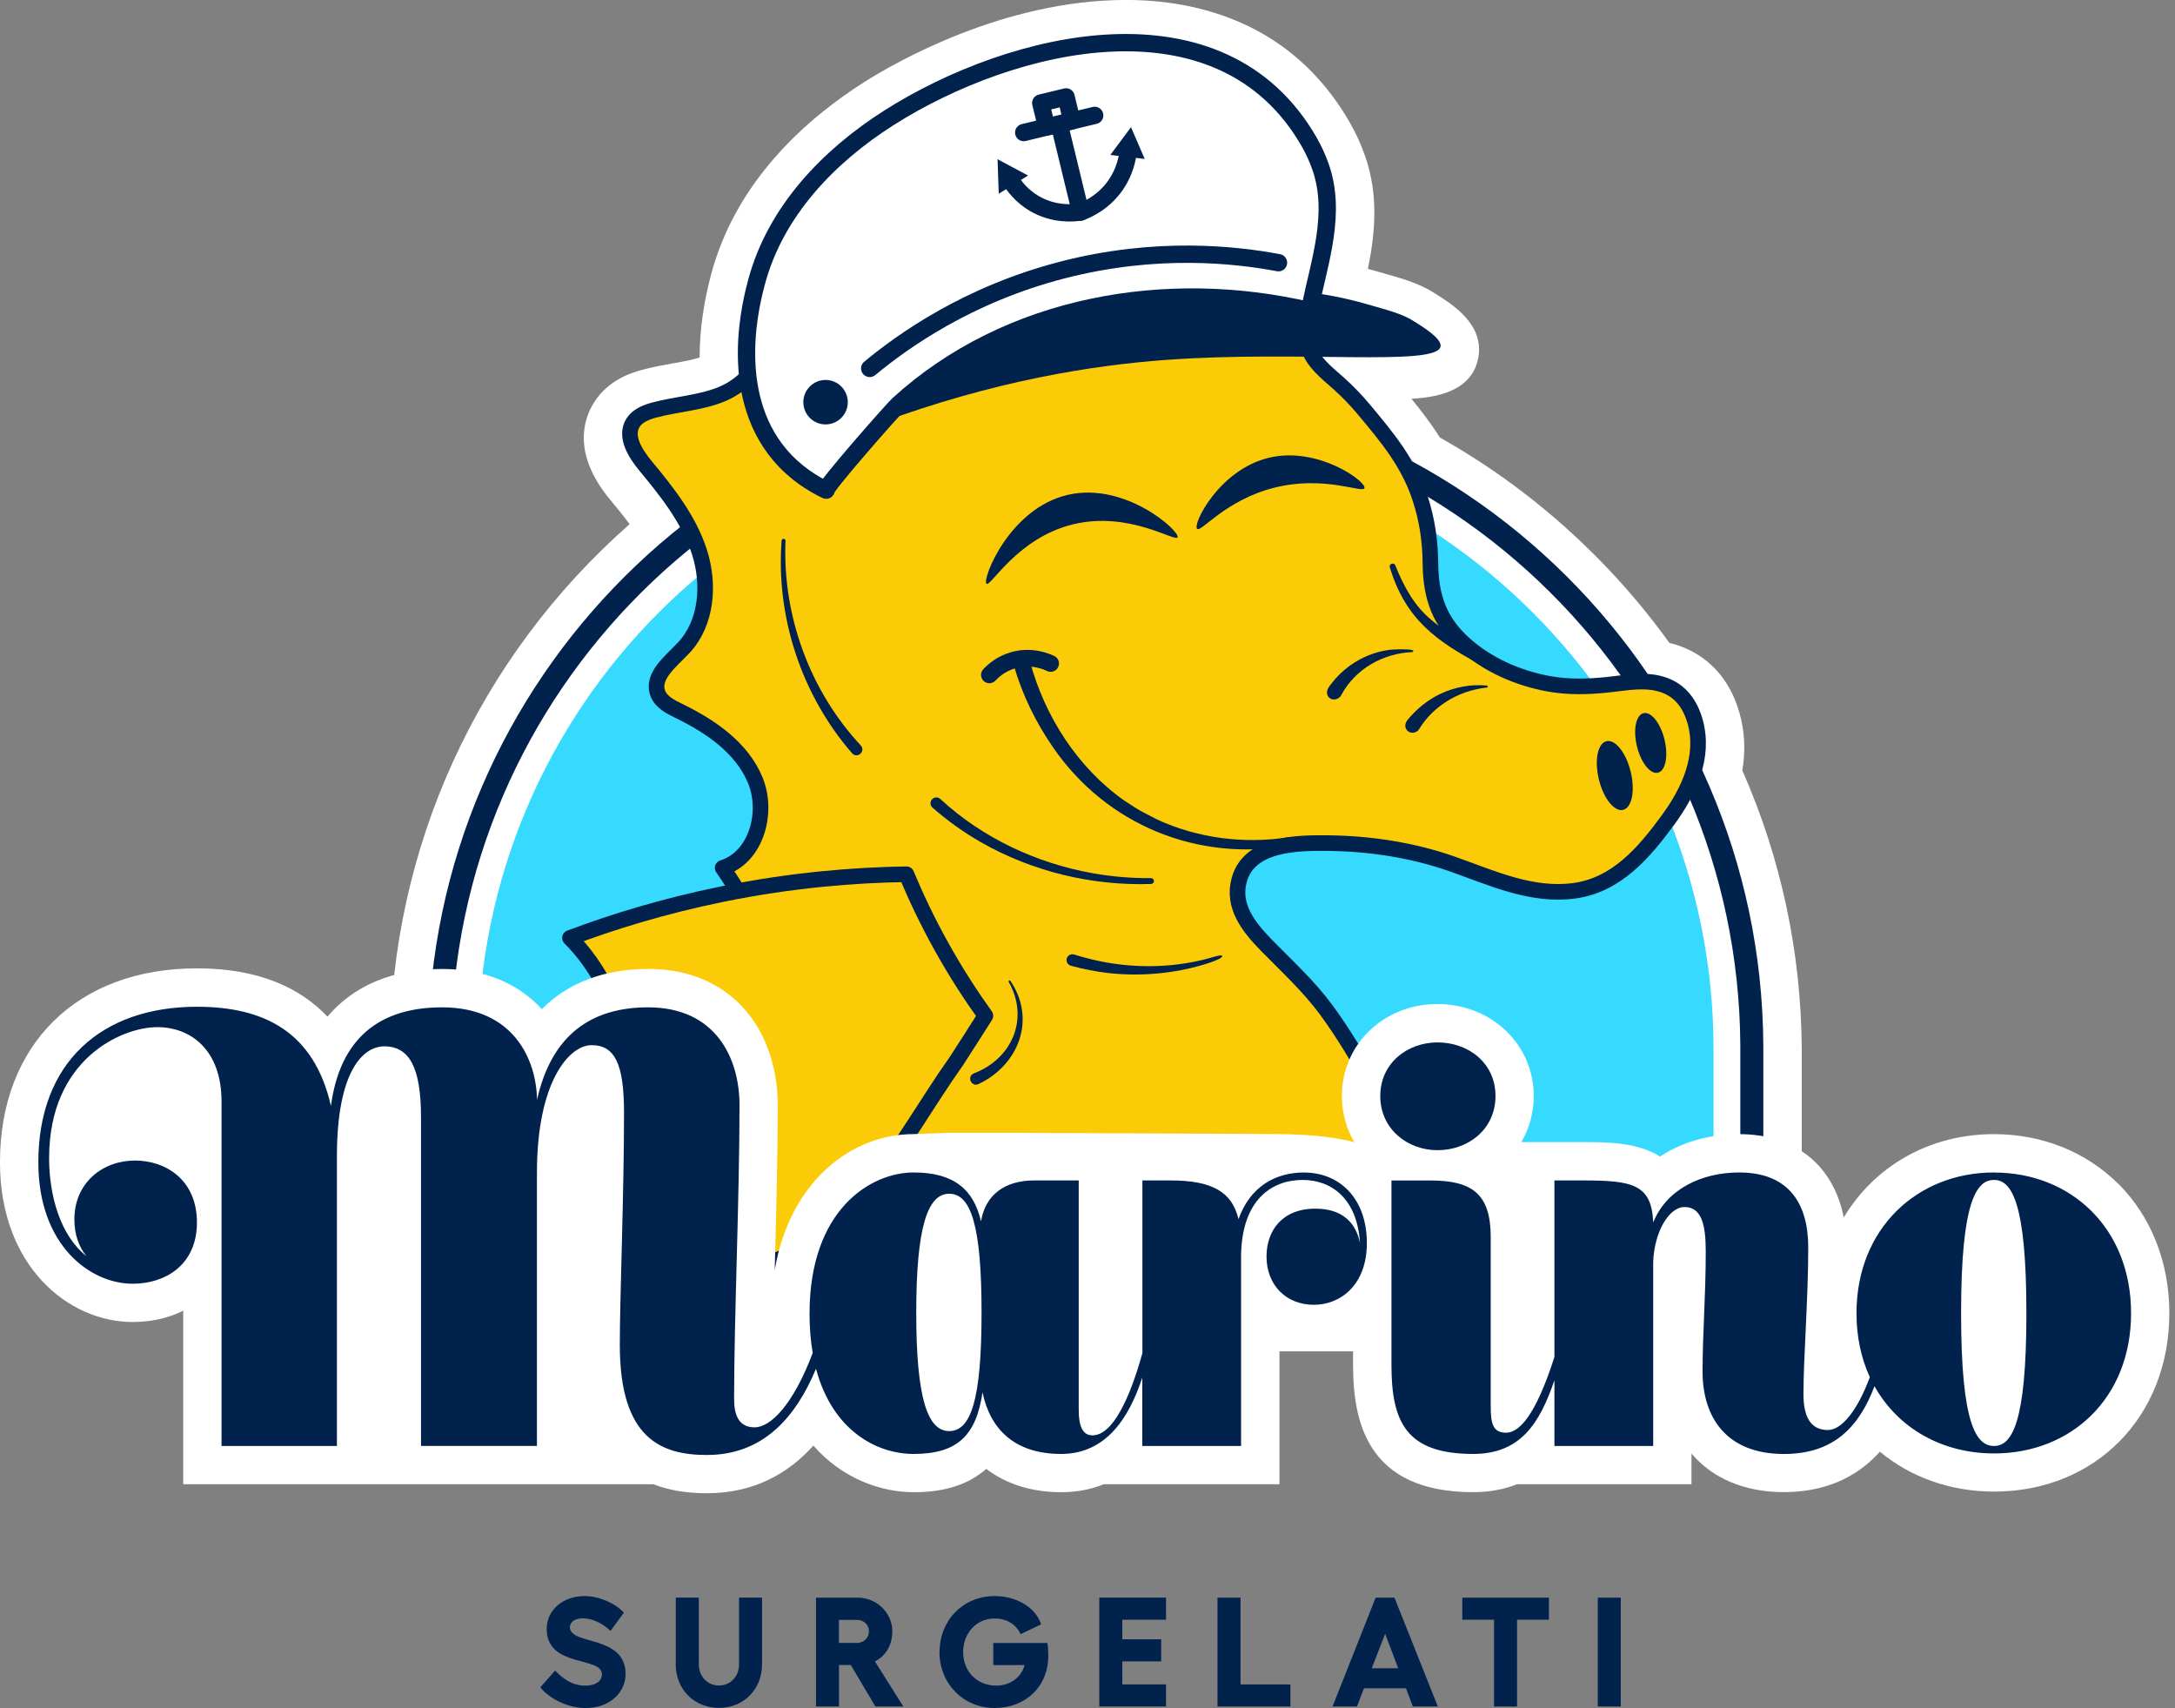
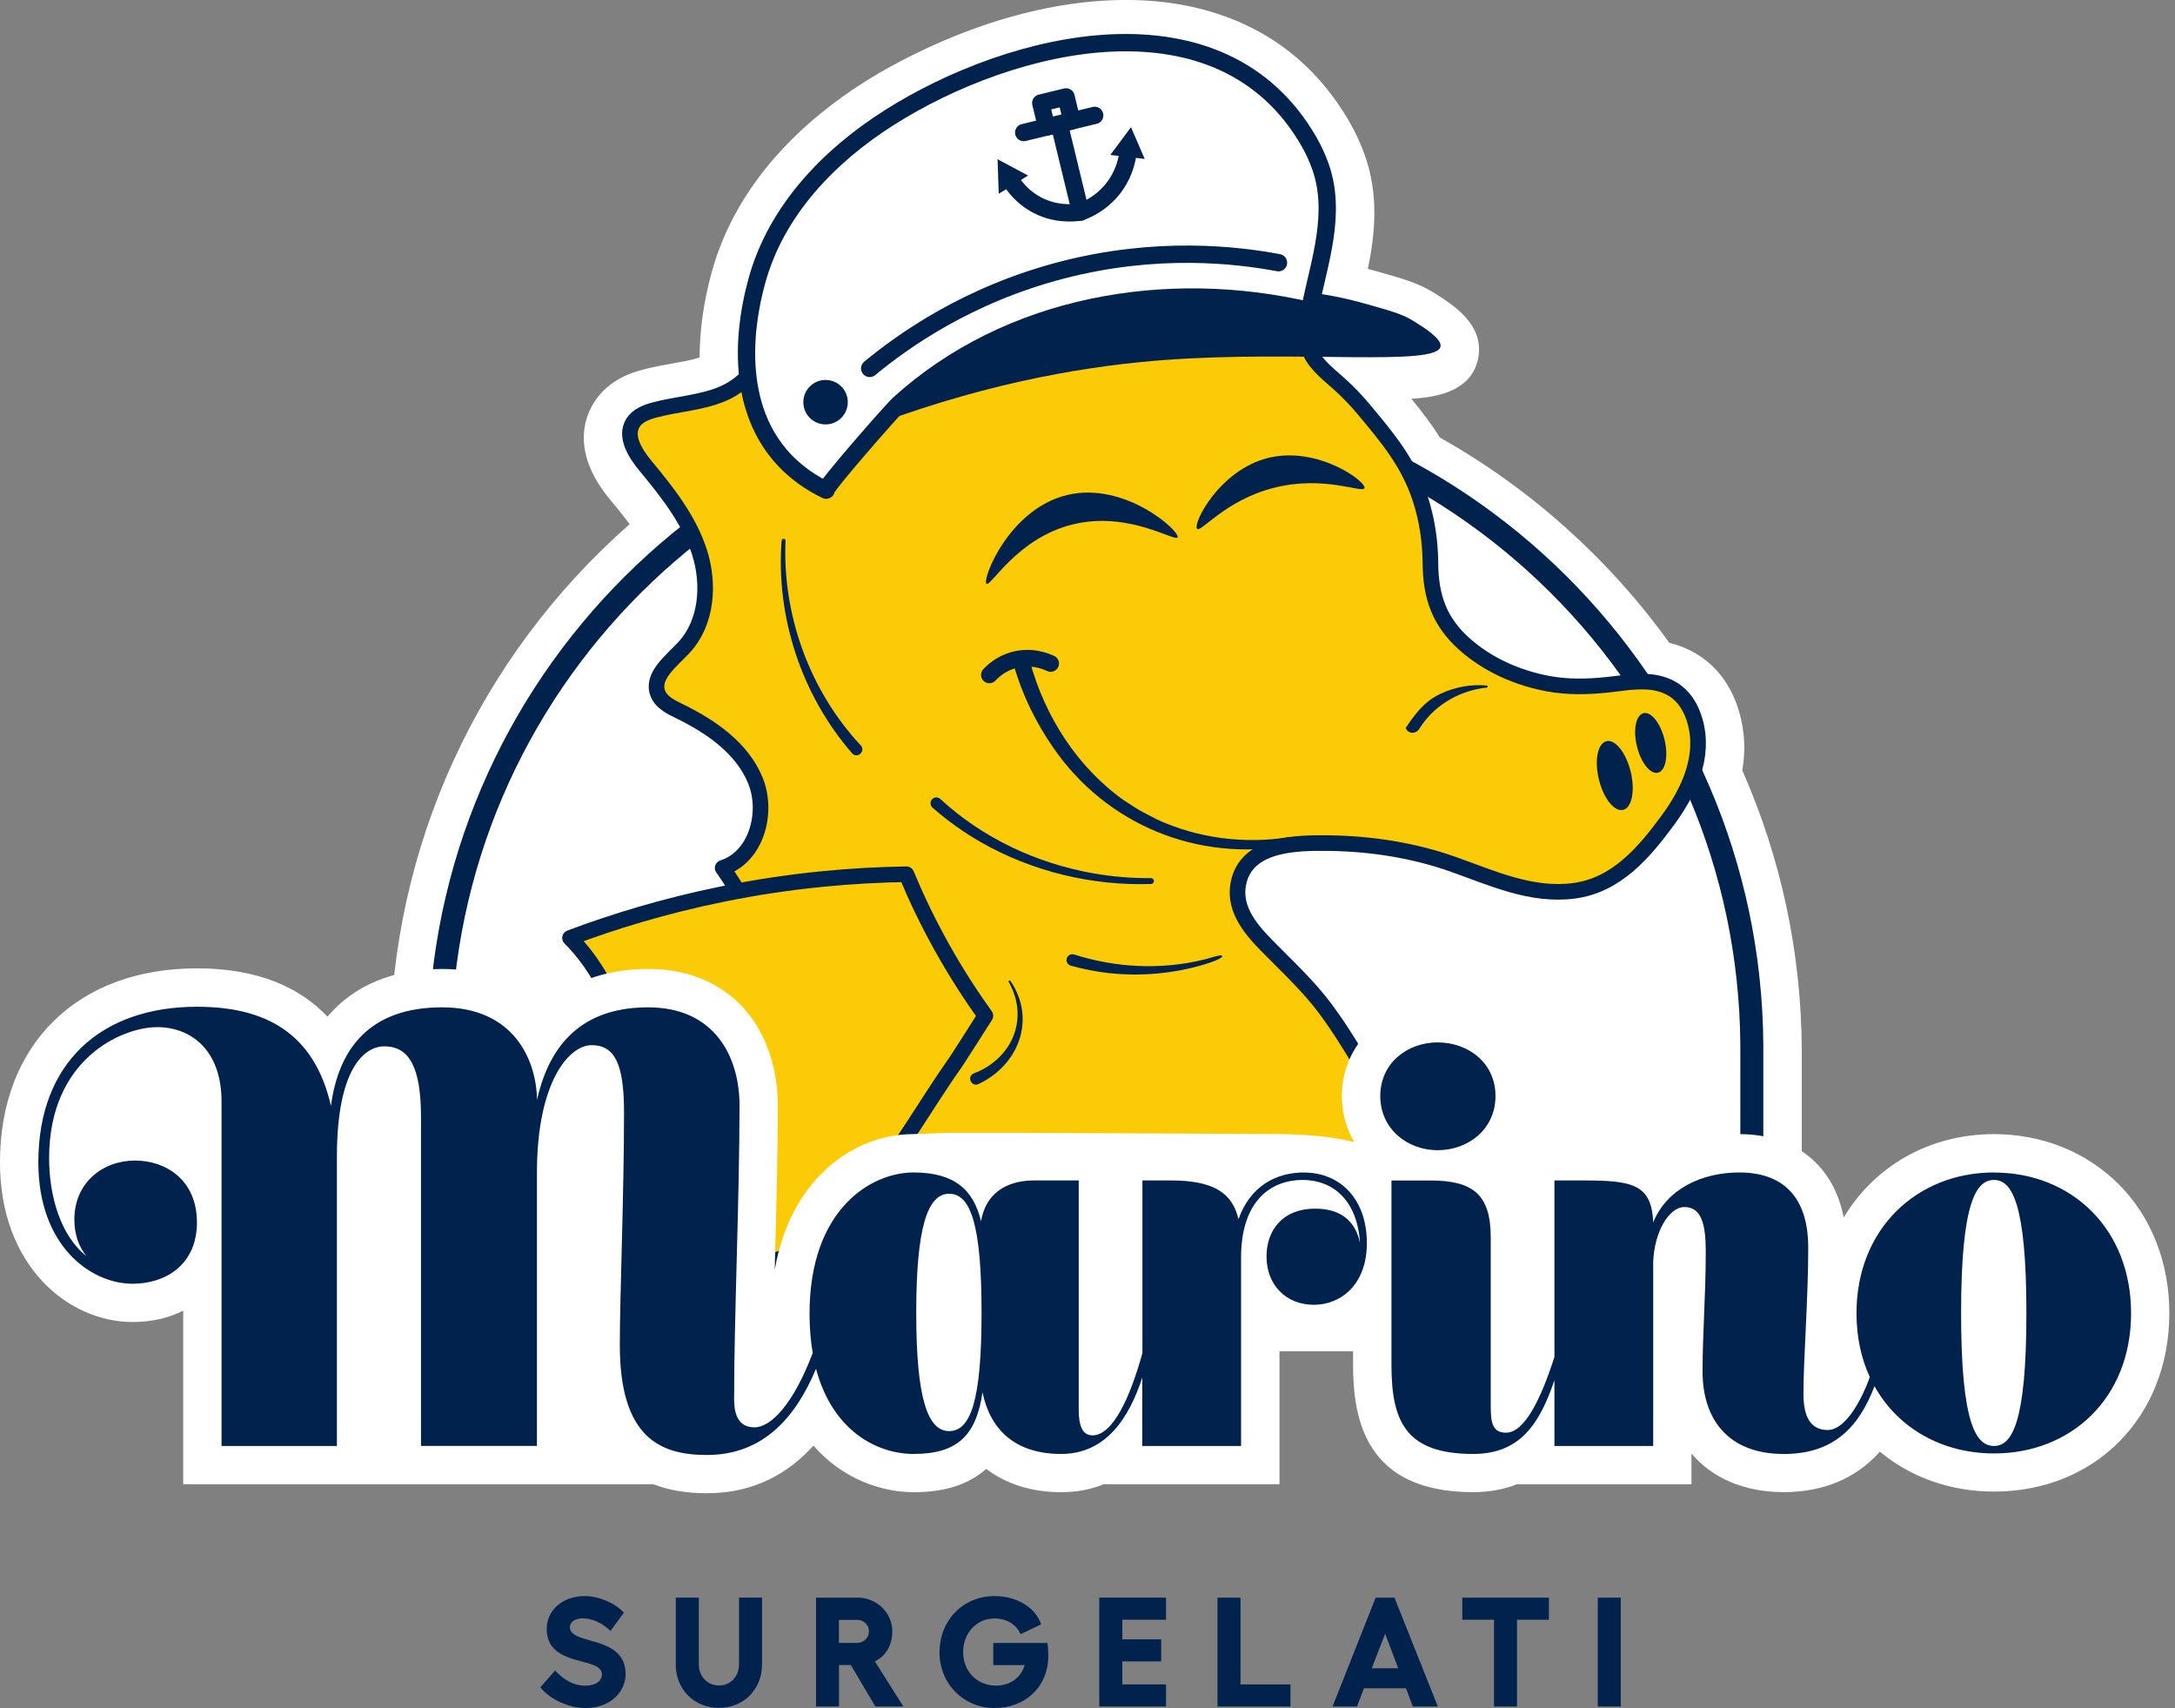
<svg xmlns="http://www.w3.org/2000/svg" width="433" height="340" viewBox="0 0 433 340" fill="none">
  <rect x="0" y="0" width="433" height="340" fill="#808080" stroke="none" />
  <g clip-path="url(#clip0_13_7023)">
    <path d="M124.2 321.024L121.537 324.648C119.927 323.069 117.821 322.138 116.058 322.138C114.509 322.138 113.456 322.847 113.456 323.9C113.456 327.586 124.543 325.358 124.543 333.248C124.543 336.681 121.636 340 116.554 340C113.212 340 109.435 338.238 107.573 335.88L110.511 332.538C112.151 334.239 113.975 335.544 116.547 335.544C118.5 335.544 119.828 334.674 119.828 333.286C119.828 329.631 108.84 332.05 108.84 324.244C108.84 320.558 111.968 317.712 116.424 317.712C119.21 317.712 122.552 319.139 124.192 321.024H124.2Z" fill="#00224D" />
    <path d="M134.539 331.301V318.017H139.117V331.301C139.117 333.72 140.849 335.513 143.138 335.513C145.427 335.513 147.129 333.72 147.129 331.301V318.017H151.707V331.301C151.707 336.284 148.052 339.969 143.13 339.969C138.209 339.969 134.523 336.284 134.523 331.301H134.539Z" fill="#00224D" />
    <path d="M162.436 318.025H170.798C174.453 318.025 177.643 320.993 177.643 324.709C177.643 327.494 176.315 329.661 174.179 330.714L179.84 339.695H174.27L169.379 331.431H167.029V339.695H162.451V318.025H162.436ZM170.638 327.036C171.966 327.036 172.988 326.014 172.988 324.716C172.988 323.419 171.966 322.458 170.638 322.458H167.014V327.036H170.638Z" fill="#00224D" />
    <path d="M187.051 328.86C187.051 322.511 191.759 317.712 198.008 317.712C202.434 317.712 206.211 320.032 207.264 323.343L203.174 325.296C202.365 323.412 200.45 322.168 198.001 322.168C194.437 322.168 191.744 325.045 191.744 328.852C191.744 332.66 194.437 335.536 198.336 335.536C201.122 335.536 203.289 333.896 203.998 331.447H197.741V327.051H208.515C208.637 327.669 208.698 328.753 208.698 329.562C208.698 335.788 204.12 339.992 197.985 339.992C191.851 339.992 187.028 335.193 187.028 328.845L187.051 328.86Z" fill="#00224D" />
    <path d="M232.131 318.025V322.42H223.433V326.319H231.17V330.714H223.433V335.292H232.131V339.687H218.847V318.017H232.131V318.025Z" fill="#00224D" />
    <path d="M246.965 318.025V335.3H256.899V339.695H242.379V318.025H246.957H246.965Z" fill="#00224D" />
    <path d="M286.253 339.695H281.271L279.905 336.07H271.542L270.146 339.695H265.285L273.862 318.025H277.608L286.246 339.695H286.253ZM278.356 332.08L275.754 325.205L273.091 332.08H278.356Z" fill="#00224D" />
    <path d="M297.431 339.695V322.42H291.113V318.025H308.358V322.42H302.009V339.695H297.431Z" fill="#00224D" />
    <path d="M322.665 318.025V339.695H318.087V318.025H322.665Z" fill="#00224D" />
    <path d="M346.854 153.393C347.54 149.417 347.342 145.533 346.266 141.81C344.999 137.422 342.749 133.935 339.582 131.44C337.484 129.784 335.057 128.632 332.341 127.976C320.3 111.235 304.589 97.172 286.65 87.093C284.895 84.308 282.957 81.79 280.989 79.386C281.981 79.317 282.858 79.234 283.659 79.134C289.977 78.333 293.571 75.617 294.326 71.054C295.418 64.484 289.168 60.593 285.437 58.265C282.393 56.365 279.516 55.549 274.747 54.198L273.87 53.947C273.358 53.802 272.839 53.657 272.321 53.527C273.747 46.515 274.526 38.877 271.71 30.903C270.924 28.683 269.932 26.515 268.765 24.471C261.974 12.613 251.848 4.945 238.663 1.679C234.146 0.557 229.278 -0.008 224.196 -0.008C199.748 -0.008 178.116 12.499 172.066 16.329C160.933 23.387 146.611 35.748 141.582 54.572C140.049 60.325 139.278 65.888 139.286 71.161C137.767 71.657 135.967 71.977 133.929 72.336C132.083 72.664 129.992 73.038 127.878 73.61C126.23 74.052 121.232 75.395 118.264 80.103C116.189 83.392 113.846 90.282 121.461 99.462C122.774 101.041 124.101 102.674 125.345 104.337C95.121 130.944 77.816 168.714 77.617 209.01C77.602 211.658 78.625 214.153 80.486 216.038C82.348 217.922 84.836 218.968 87.537 218.975V261.362C87.537 265.574 90.955 268.992 95.167 268.992H341.146C345.358 268.992 348.776 265.574 348.776 261.362V241.821C354.247 241.821 358.696 237.372 358.696 231.901V208.835C358.574 189.568 354.598 170.92 346.869 153.377L346.854 153.393Z" fill="white" />
-     <path d="M218.146 85.872C150.22 85.872 95.152 140.94 95.152 208.865V260.515H341.131V208.865C341.131 140.94 286.063 85.872 218.138 85.872H218.146Z" fill="#37DAFF" />
    <path d="M87.522 208.209C87.874 136.484 146.337 78.242 218.138 78.242C289.94 78.242 348.312 136.392 348.754 208.041V231.046" stroke="#00224D" stroke-width="4.578" stroke-miterlimit="10" stroke-linecap="round" />
    <path d="M139.232 109.846C141.315 116.286 140.743 124.008 136.111 128.945C133.563 131.669 129.58 134.645 130.992 138.101C131.694 139.826 133.548 140.734 135.226 141.55C141.499 144.61 147.71 148.868 150.365 155.323C153.028 161.778 150.525 170.675 143.864 172.758C149.19 180.435 153.379 188.897 156.294 197.771C156.973 199.831 157.789 202.112 158.445 204.432C160.735 210.452 159.964 215.885 158.842 222.012C158.789 222.455 158.751 231.169 158.713 231.604H282.316C276.037 221.524 271.084 210.628 264.034 201.036C260.547 196.29 256.213 192.353 252.115 188.156C248.598 184.555 245.225 180.351 246.728 175.078C248.796 167.829 258.349 167.761 264.423 167.829C272.839 167.921 281.332 169.226 289.283 172.041C297.05 174.788 304.887 178.443 313.356 177.321C321.811 176.207 327.32 169.706 332.089 163.198C336.217 157.566 339.475 150.577 337.43 143.504C336.797 141.314 335.69 139.215 333.874 137.789C330.715 135.293 326.542 135.484 322.78 135.98C321.819 136.11 320.849 136.224 319.888 136.324C316.004 136.72 312.12 136.812 308.237 136.095C302.163 134.973 296.234 132.379 291.595 128.258C286.574 123.802 284.834 118.812 284.773 112.196C284.735 107.748 284.132 103.567 282.759 99.316C280.439 92.159 276.204 87.115 271.489 81.477C270.703 80.538 269.894 79.638 269.047 78.76C268.2 77.883 267.323 77.043 266.415 76.235C264.042 74.129 261.333 72.061 260.432 69.016C259.723 66.605 260.295 64.034 260.715 61.554C261.775 55.274 261.829 48.827 260.86 42.532C260.524 40.342 259.807 37.839 257.747 37.007C255.152 35.954 252.558 38.251 250.231 39.807C241.555 45.629 227.767 40.067 225.554 29.858C224.967 27.156 224.868 23.929 222.594 22.357C218.595 19.579 214.124 24.844 211.049 28.621C203.564 37.801 189.356 40.654 178.902 35.092C175.331 33.192 170.715 30.521 167.777 33.299C166.267 34.726 166.061 37.038 166.114 39.121C166.206 42.982 166.831 46.865 166.228 50.681C165.626 54.496 163.428 58.387 159.758 59.585C156.744 60.57 152.562 60.058 151.288 62.965C150.563 64.621 151.319 66.506 151.441 68.299C151.761 72.87 147.862 76.769 143.62 78.493C139.377 80.218 134.685 80.431 130.259 81.622C128.634 82.057 126.925 82.721 126.024 84.147C124.315 86.856 126.474 90.282 128.519 92.747C132.838 97.958 137.149 103.406 139.232 109.846Z" fill="#FCCB07" stroke="#00224D" stroke-width="3.106" stroke-linecap="round" stroke-linejoin="round" />
    <path d="M213.85 190.003C222.084 192.635 231.049 193.093 239.473 191.063C240.694 190.804 241.831 190.323 243.105 190.155C244.311 190.583 240.068 191.895 239.725 191.987C233.598 193.818 227.112 194.39 220.748 193.704C218.192 193.414 215.659 192.918 213.179 192.231C212.561 192.055 212.195 191.414 212.37 190.796C212.546 190.163 213.225 189.797 213.85 190.003Z" fill="#00224D" />
    <path d="M187.196 159.039C195.613 166.83 206.41 171.866 217.68 173.85C221.457 174.513 225.295 174.826 229.14 174.796C229.461 174.796 229.728 175.055 229.728 175.376C229.728 175.688 229.476 175.948 229.163 175.963C217.39 176.352 205.517 173.491 195.269 167.646C191.851 165.677 188.623 163.373 185.647 160.771C185.159 160.351 185.113 159.611 185.533 159.131C185.96 158.635 186.716 158.596 187.196 159.039Z" fill="#00224D" />
    <path d="M209.166 132.073C208.357 131.692 205.343 130.372 201.711 131.417C199.223 132.134 197.652 133.607 196.965 134.347" stroke="#00224D" stroke-width="3.312" stroke-linecap="round" stroke-linejoin="round" />
    <path d="M256.801 168.302C238.435 171.629 220.244 164.182 209.653 148.784C206.227 143.832 203.556 138.391 201.855 132.546C201.603 131.669 202.107 130.753 202.984 130.494C203.885 130.227 204.831 130.776 205.052 131.692C207.982 142.588 214.529 152.805 223.823 159.367C224.898 160.016 226.341 161.061 227.447 161.618C228.065 161.923 229.69 162.801 230.293 163.098C238.435 166.868 247.652 168.035 256.534 166.662C257.579 166.501 257.884 168.096 256.809 168.302H256.801Z" fill="#00224D" />
    <path d="M196.391 116.195C195.452 115.409 200.893 101.148 212.659 98.485C224.112 95.891 234.939 105.772 234.443 106.947C234.001 107.985 224.791 101.667 213.643 104.368C202.51 107.061 197.215 116.882 196.398 116.195H196.391Z" fill="#00224D" />
    <path d="M238.319 105.26C237.388 104.307 242.73 93.525 252.535 91.137C262.34 88.749 272.038 95.86 271.641 97.157C271.305 98.271 263.728 94.547 253.664 97.088C243.897 99.553 239.098 106.062 238.319 105.26Z" fill="#00224D" />
    <path d="M156.377 107.664C155.759 122.551 161.23 137.529 171.371 148.395C172.386 149.524 170.722 151.088 169.662 149.974C159.59 138.429 154.447 122.841 155.606 107.618C155.645 107.137 156.392 107.145 156.385 107.664H156.377Z" fill="#00224D" />
    <path d="M193.835 213.68C201.466 210.804 204.968 202.792 200.817 195.459C200.687 195.261 201.008 195.047 201.145 195.245C206.311 202.86 202.862 211.933 194.85 215.771C193.431 216.488 192.385 214.344 193.843 213.673L193.835 213.68Z" fill="#00224D" />
-     <path d="M295.135 132.516C285.956 127.671 279.852 123.321 276.693 112.952C276.456 112.257 277.502 111.853 277.784 112.547C279.417 116.645 281.53 120.59 284.964 123.413C288.283 126.251 292.304 128.167 296.371 130.097C298.004 130.929 296.783 133.355 295.135 132.516Z" fill="#00224D" />
    <path d="M323.132 161.214C324.881 160.789 325.555 157.384 324.637 153.609C323.719 149.833 321.558 147.117 319.81 147.542C318.061 147.967 317.387 151.372 318.305 155.148C319.223 158.923 321.384 161.639 323.132 161.214Z" fill="#00224D" />
    <path d="M330.067 153.813C331.582 153.445 332.166 150.494 331.371 147.222C330.576 143.95 328.703 141.596 327.188 141.965C325.673 142.333 325.089 145.284 325.884 148.555C326.679 151.827 328.552 154.181 330.067 153.813Z" fill="#00224D" />
-     <path d="M281.195 129.799C275.327 130.043 269.849 133.149 267.063 138.277C266.583 139.368 264.874 139.673 264.309 138.444C263.828 137.338 264.79 136.468 265.385 135.675C268.086 132.34 272.038 130.028 276.266 129.41C276.723 129.25 282.469 129.006 281.195 129.799Z" fill="#00224D" />
-     <path d="M296.006 136.858C293.007 137.193 290.154 138.193 287.758 139.78C285.667 141.154 283.889 142.924 282.577 145.045C282.394 145.366 282.096 145.655 281.653 145.785C280.913 146.045 280.104 145.648 279.845 144.908C279.486 143.847 280.41 143.115 281.005 142.405C282.645 140.619 284.637 139.109 286.819 138.086C289.688 136.751 292.885 136.156 296.006 136.469C296.227 136.491 296.235 136.835 296.006 136.858Z" fill="#00224D" />
+     <path d="M296.006 136.858C293.007 137.193 290.154 138.193 287.758 139.78C285.667 141.154 283.889 142.924 282.577 145.045C282.394 145.366 282.096 145.655 281.653 145.785C280.913 146.045 280.104 145.648 279.845 144.908C282.645 140.619 284.637 139.109 286.819 138.086C289.688 136.751 292.885 136.156 296.006 136.469C296.227 136.491 296.235 136.835 296.006 136.858Z" fill="#00224D" />
    <path d="M185.892 75.25C181.688 78.157 177.987 81.255 174.652 84.384C198.032 75.716 217.741 72.702 232.032 71.649C258.586 69.688 286.109 73.037 286.788 68.955C287.047 67.414 283.438 65.163 281.393 63.896C279.134 62.485 276.853 61.889 271.771 60.447C268.086 59.402 263.622 58.441 258.449 57.952C253.672 57.502 248.873 57.311 244.073 57.395C232.147 57.609 220.228 59.539 208.966 63.507C200.794 66.391 193.011 70.336 185.884 75.266L185.892 75.25Z" fill="#00224D" />
    <path d="M260.641 28.27C243.098 -2.35 201.467 7.928 177.073 23.387C165.01 31.032 154.396 42.013 150.619 56.129C149.627 59.845 144.728 78.135 155.25 90.549C158.333 94.181 161.866 96.318 164.475 97.569C163.88 97.287 177.645 81.614 178.866 80.5C200.796 60.516 232.332 55.198 260.686 61.836C260.74 61.577 260.793 61.31 260.847 61.05C262.724 51.947 266.134 42.371 262.876 33.161C262.266 31.429 261.51 29.796 260.633 28.263L260.641 28.27Z" fill="white" stroke="#00224D" stroke-width="3.449" stroke-linecap="round" stroke-linejoin="round" />
    <path d="M203.801 26.386L210.866 24.676L217.932 22.967" fill="white" />
    <path d="M203.801 26.386L210.866 24.676L217.932 22.967" stroke="#00224D" stroke-width="3.449" stroke-linecap="round" stroke-linejoin="round" />
    <path d="M201.214 35.901C201.916 37.038 203.335 38.953 205.784 40.433C209.806 42.852 213.842 42.402 215.109 42.211C216.383 41.745 219.717 40.319 222.152 36.763C223.929 34.161 224.418 31.597 224.578 30.239" fill="white" />
    <path d="M201.214 35.901C201.916 37.038 203.335 38.953 205.784 40.433C209.806 42.852 213.842 42.402 215.109 42.211C216.383 41.745 219.717 40.319 222.152 36.763C223.929 34.161 224.418 31.597 224.578 30.239" stroke="#00224D" stroke-width="3.449" stroke-linecap="round" stroke-linejoin="round" />
    <path d="M198.826 38.571L198.597 31.696L204.67 34.939L198.826 38.571Z" fill="#00224D" />
    <path d="M227.889 31.635L225.158 25.317L221.045 30.842L227.889 31.635Z" fill="#00224D" />
    <path d="M210.866 24.677L215.116 42.211" stroke="#00224D" stroke-width="3.449" stroke-linecap="round" stroke-linejoin="round" />
    <path d="M212.232 19.291L207.196 20.511L208.35 25.272L213.385 24.052L212.232 19.291Z" fill="white" stroke="#00224D" stroke-width="3.449" stroke-linecap="round" stroke-linejoin="round" />
    <path d="M164.352 84.483C166.797 84.483 168.778 82.501 168.778 80.057C168.778 77.613 166.797 75.632 164.352 75.632C161.908 75.632 159.927 77.613 159.927 80.057C159.927 82.501 161.908 84.483 164.352 84.483Z" fill="#00224D" />
    <path d="M173.143 73.335C179.773 67.849 192.684 58.624 211.447 53.763C230.256 48.888 246.05 50.704 254.52 52.291" stroke="#00224D" stroke-width="3.449" stroke-linecap="round" stroke-linejoin="round" />
    <path d="M180.452 174.025C182.283 178.428 184.549 183.235 187.357 188.294C190.28 193.559 193.294 198.19 196.17 202.196C194.285 205.164 192.408 208.125 190.417 211.192C178.926 227.384 169.884 248.085 148.648 252.656C147.679 252.686 146.55 247.864 145.1 244.628C143.49 241.851 141.529 239.196 139.599 236.25C138.271 234.694 136.44 232.992 133.861 231.436C131.282 229.871 127.947 228.452 123.606 227.445C123.812 221.646 124.018 215.839 124.224 210.04C123.987 207.186 123.331 203.165 121.485 198.717C119.089 192.948 115.746 188.988 113.473 186.699C121.996 183.494 132.167 180.343 143.803 177.978C157.645 175.162 170.097 174.178 180.444 174.025H180.452Z" fill="#FCCB07" stroke="#00224D" stroke-width="3.106" stroke-linecap="round" stroke-linejoin="round" />
    <path d="M421.754 235.701C415.345 229.292 406.547 225.759 396.971 225.759C383.999 225.759 373.096 232.237 367.052 242.347C365.007 231.97 357.415 225.759 346.229 225.759C340.239 225.759 334.806 227.361 330.488 230.223C325.955 227.346 319.805 227.346 315.044 227.346H302.866C304.445 224.66 305.338 221.532 305.338 218.167C305.338 207.904 296.922 199.862 286.186 199.862C275.45 199.862 267.141 207.904 267.141 218.167C267.141 221.532 268.033 224.652 269.605 227.346C262.875 225.667 256.222 225.744 249.37 225.713L228.15 225.614C221.572 225.583 214.987 225.553 208.41 225.522C206.281 225.515 204.16 225.499 202.031 225.492H188.899L181.872 225.751C169.648 225.751 157.287 234.999 154.235 252.786C154.25 252.259 154.265 251.733 154.273 251.206C154.547 240.615 154.837 229.658 154.837 220.006C154.837 213.123 152.823 206.736 149.168 202.029C145.925 197.855 139.798 192.88 129.032 192.88C120.249 192.88 113.077 195.642 107.858 200.884C103.508 196.085 96.954 192.88 88.003 192.88C78.183 192.88 70.393 196.214 65.189 202.372C59.931 196.809 51.782 192.758 39.2 192.758C15.386 192.758 -0.005 207.912 -0.005 231.367C-0.005 252.015 13.6 263.155 26.404 263.155C30.166 263.155 33.569 262.362 36.476 260.904V295.447H130.069C133.129 296.645 136.67 297.24 140.752 297.24C150.267 297.24 157.081 293.15 161.934 287.755C167.733 294.417 175.508 297.034 181.872 297.034C188.235 297.034 192.806 295.477 196.354 292.395C200.284 295.401 205.358 297.034 211.256 297.034C214.354 297.034 217.2 296.5 219.794 295.424V295.447H254.719V265.978C256.794 266.848 259.106 267.329 261.571 267.329C264.241 267.329 266.919 266.726 269.369 265.551V271.64C269.369 282.536 271.849 297.026 293.275 297.026C296.647 297.026 299.547 296.431 302.027 295.439H336.737V289.342C340.895 294.233 347.244 297.019 355.111 297.019C362.978 297.019 369.479 294.317 374.248 288.969C380.367 294.058 388.303 296.912 396.971 296.912C417.191 296.912 431.872 281.964 431.872 261.377C431.872 251.328 428.278 242.202 421.746 235.671L421.754 235.701Z" fill="white" />
    <path d="M259.67 233.389C253.963 233.389 248.889 236.136 246.561 242.69C245.295 237.296 241.38 234.976 233.033 234.976H227.432V269.328C224.983 278.217 221.534 285.718 217.498 285.718C215.598 285.718 214.751 284.024 214.751 280.644V234.976H205.869C199.948 234.976 196.14 237.937 195.301 243.118C193.821 236.777 189.914 233.389 181.879 233.389C173.425 233.389 161.163 240.684 161.163 261.507C161.163 264.368 161.392 266.962 161.796 269.32C157.943 279.53 153.464 284.123 150.213 284.123C146.963 284.123 146.146 281.491 146.146 278.5C146.146 262.11 147.222 238.547 147.222 220.013C147.222 210.567 142.438 200.518 129.039 200.518C117.555 200.518 109.78 206.141 106.911 218.937C106.789 210.925 102.249 200.518 88.011 200.518C73.772 200.518 67.439 208.529 65.883 220.135C62.533 205.424 52.606 200.403 39.207 200.403C20.307 200.403 7.633 211.406 7.633 231.382C7.633 248.009 18.041 255.54 26.411 255.54C32.866 255.54 39.207 251.832 39.207 243.339C39.207 234.846 32.988 231.016 26.884 231.016C20.429 231.016 14.805 235.442 14.805 242.736C14.805 245.849 15.759 248.238 17.194 250.031C12.051 245.964 9.777 238.074 9.777 230.535C9.777 210.803 24.252 204.462 31.31 204.462C37.887 204.462 44.106 208.888 44.106 219.296V287.831H67.073V230.177C67.073 213.314 72.216 208.285 76.519 208.285C81.54 208.285 83.814 212.589 83.814 222.401V287.824H106.896V233.404C106.896 215.465 113.237 208.049 117.777 208.049C122.317 208.049 124.232 211.635 124.232 221.448C124.232 237.83 123.393 257.928 123.393 267.733C123.393 286.389 131.649 289.625 140.736 289.625C151.953 289.625 158.423 282.109 162.452 272.464C165.756 284.894 174.676 289.419 181.856 289.419C190.524 289.419 194.332 285.825 195.598 277.157C197.186 284.764 202.26 289.419 211.241 289.419C220.222 289.419 224.784 282.208 227.409 274.211V287.831H247.073V249.779C247.286 238.784 253.2 234.877 259.335 234.877C265.149 234.877 270.223 238.684 270.75 247.459C270.009 243.652 267.476 240.592 261.868 240.592C255.207 240.592 252.139 245.033 252.139 250.107C252.139 255.815 256.054 259.729 261.547 259.729C267.041 259.729 272.115 255.609 272.115 247.467C272.115 238.478 266.622 233.404 259.64 233.404L259.67 233.389ZM188.96 284.871C184.626 284.871 182.406 278.21 182.406 261.301C182.406 244.392 184.626 237.624 188.96 237.624C193.294 237.624 195.408 243.965 195.408 261.301C195.408 278.637 193.294 284.871 188.96 284.871Z" fill="#00224D" />
    <path d="M286.201 228.956C292.229 228.956 297.723 224.835 297.723 218.174C297.723 211.513 292.229 207.499 286.201 207.499C280.173 207.499 274.786 211.62 274.786 218.174C274.786 224.729 280.173 228.956 286.201 228.956Z" fill="#00224D" />
    <path d="M396.969 233.389C381.64 233.389 369.591 244.598 369.591 261.4C369.591 266.146 370.538 270.427 372.247 274.127C369.813 280.743 366.646 284.657 363.892 284.657C360.511 284.657 359.031 282.124 359.031 277.469C359.031 270.389 359.985 258.546 359.985 248.291C359.985 239.409 355.971 233.389 346.243 233.389C338.948 233.389 331.867 236.563 329.12 243.324C328.8 235.716 325 234.976 315.058 234.976H309.457V270.114C305.756 281.689 302.467 285.191 299.843 285.191C297.218 285.191 296.775 283.391 296.775 280.01V246.292C296.775 237.624 293.075 234.984 284.727 234.984H277.013V271.663C277.013 282.971 279.866 289.419 293.288 289.419C302.651 289.419 306.512 283.398 309.457 274.745V287.839H329.12V251.16C329.334 245.346 332.188 240.272 335.354 240.272C338.734 240.272 339.581 243.759 339.581 249.046C339.581 258.241 338.948 265.116 338.948 273.044C338.948 282.132 343.702 289.426 355.124 289.426C365.029 289.426 370.072 284.1 373.178 275.936C377.855 284.337 386.676 289.319 396.984 289.319C412.314 289.319 424.255 278.324 424.255 261.415C424.255 244.506 412.314 233.404 396.984 233.404L396.969 233.389ZM396.969 287.831C393.482 287.831 390.415 283.711 390.415 261.408C390.415 239.104 393.482 234.877 396.969 234.877C400.456 234.877 403.417 239.318 403.417 261.408C403.417 283.497 400.456 287.831 396.969 287.831Z" fill="#00224D" />
  </g>
  <defs>
    <clipPath id="clip0_13_7023">
      <rect width="432.727" height="340" fill="white" />
    </clipPath>
  </defs>
</svg>